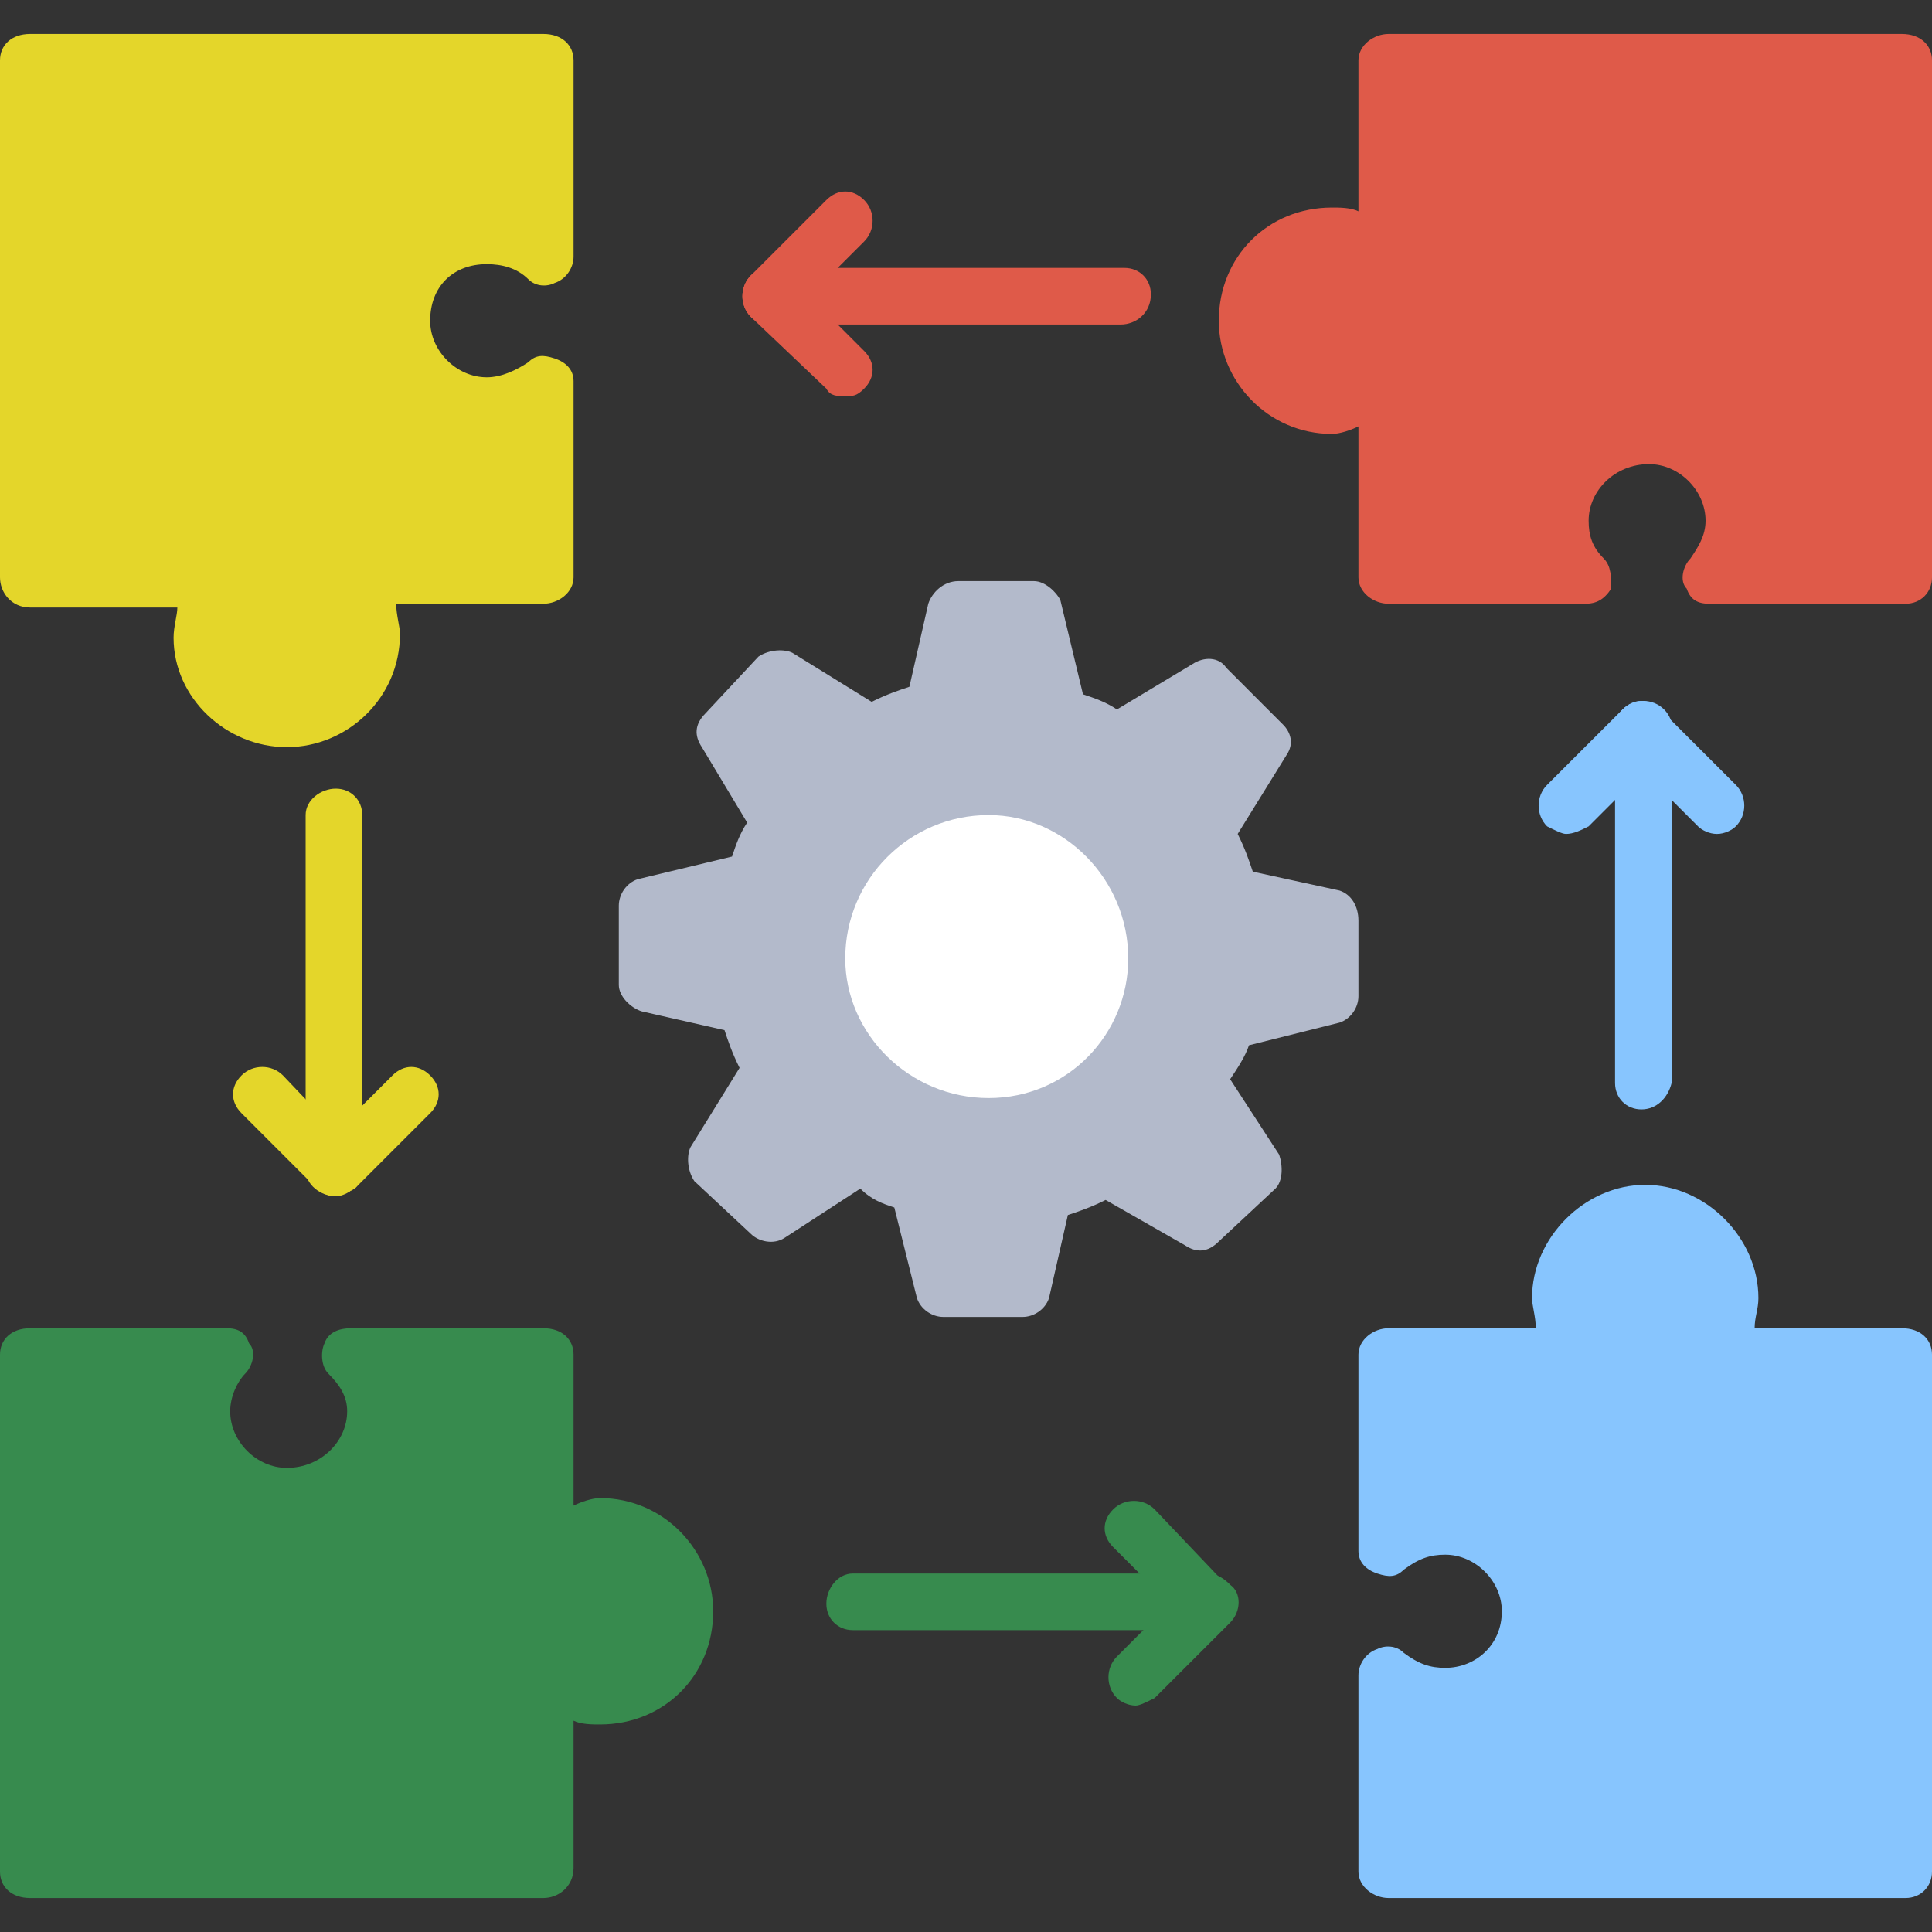
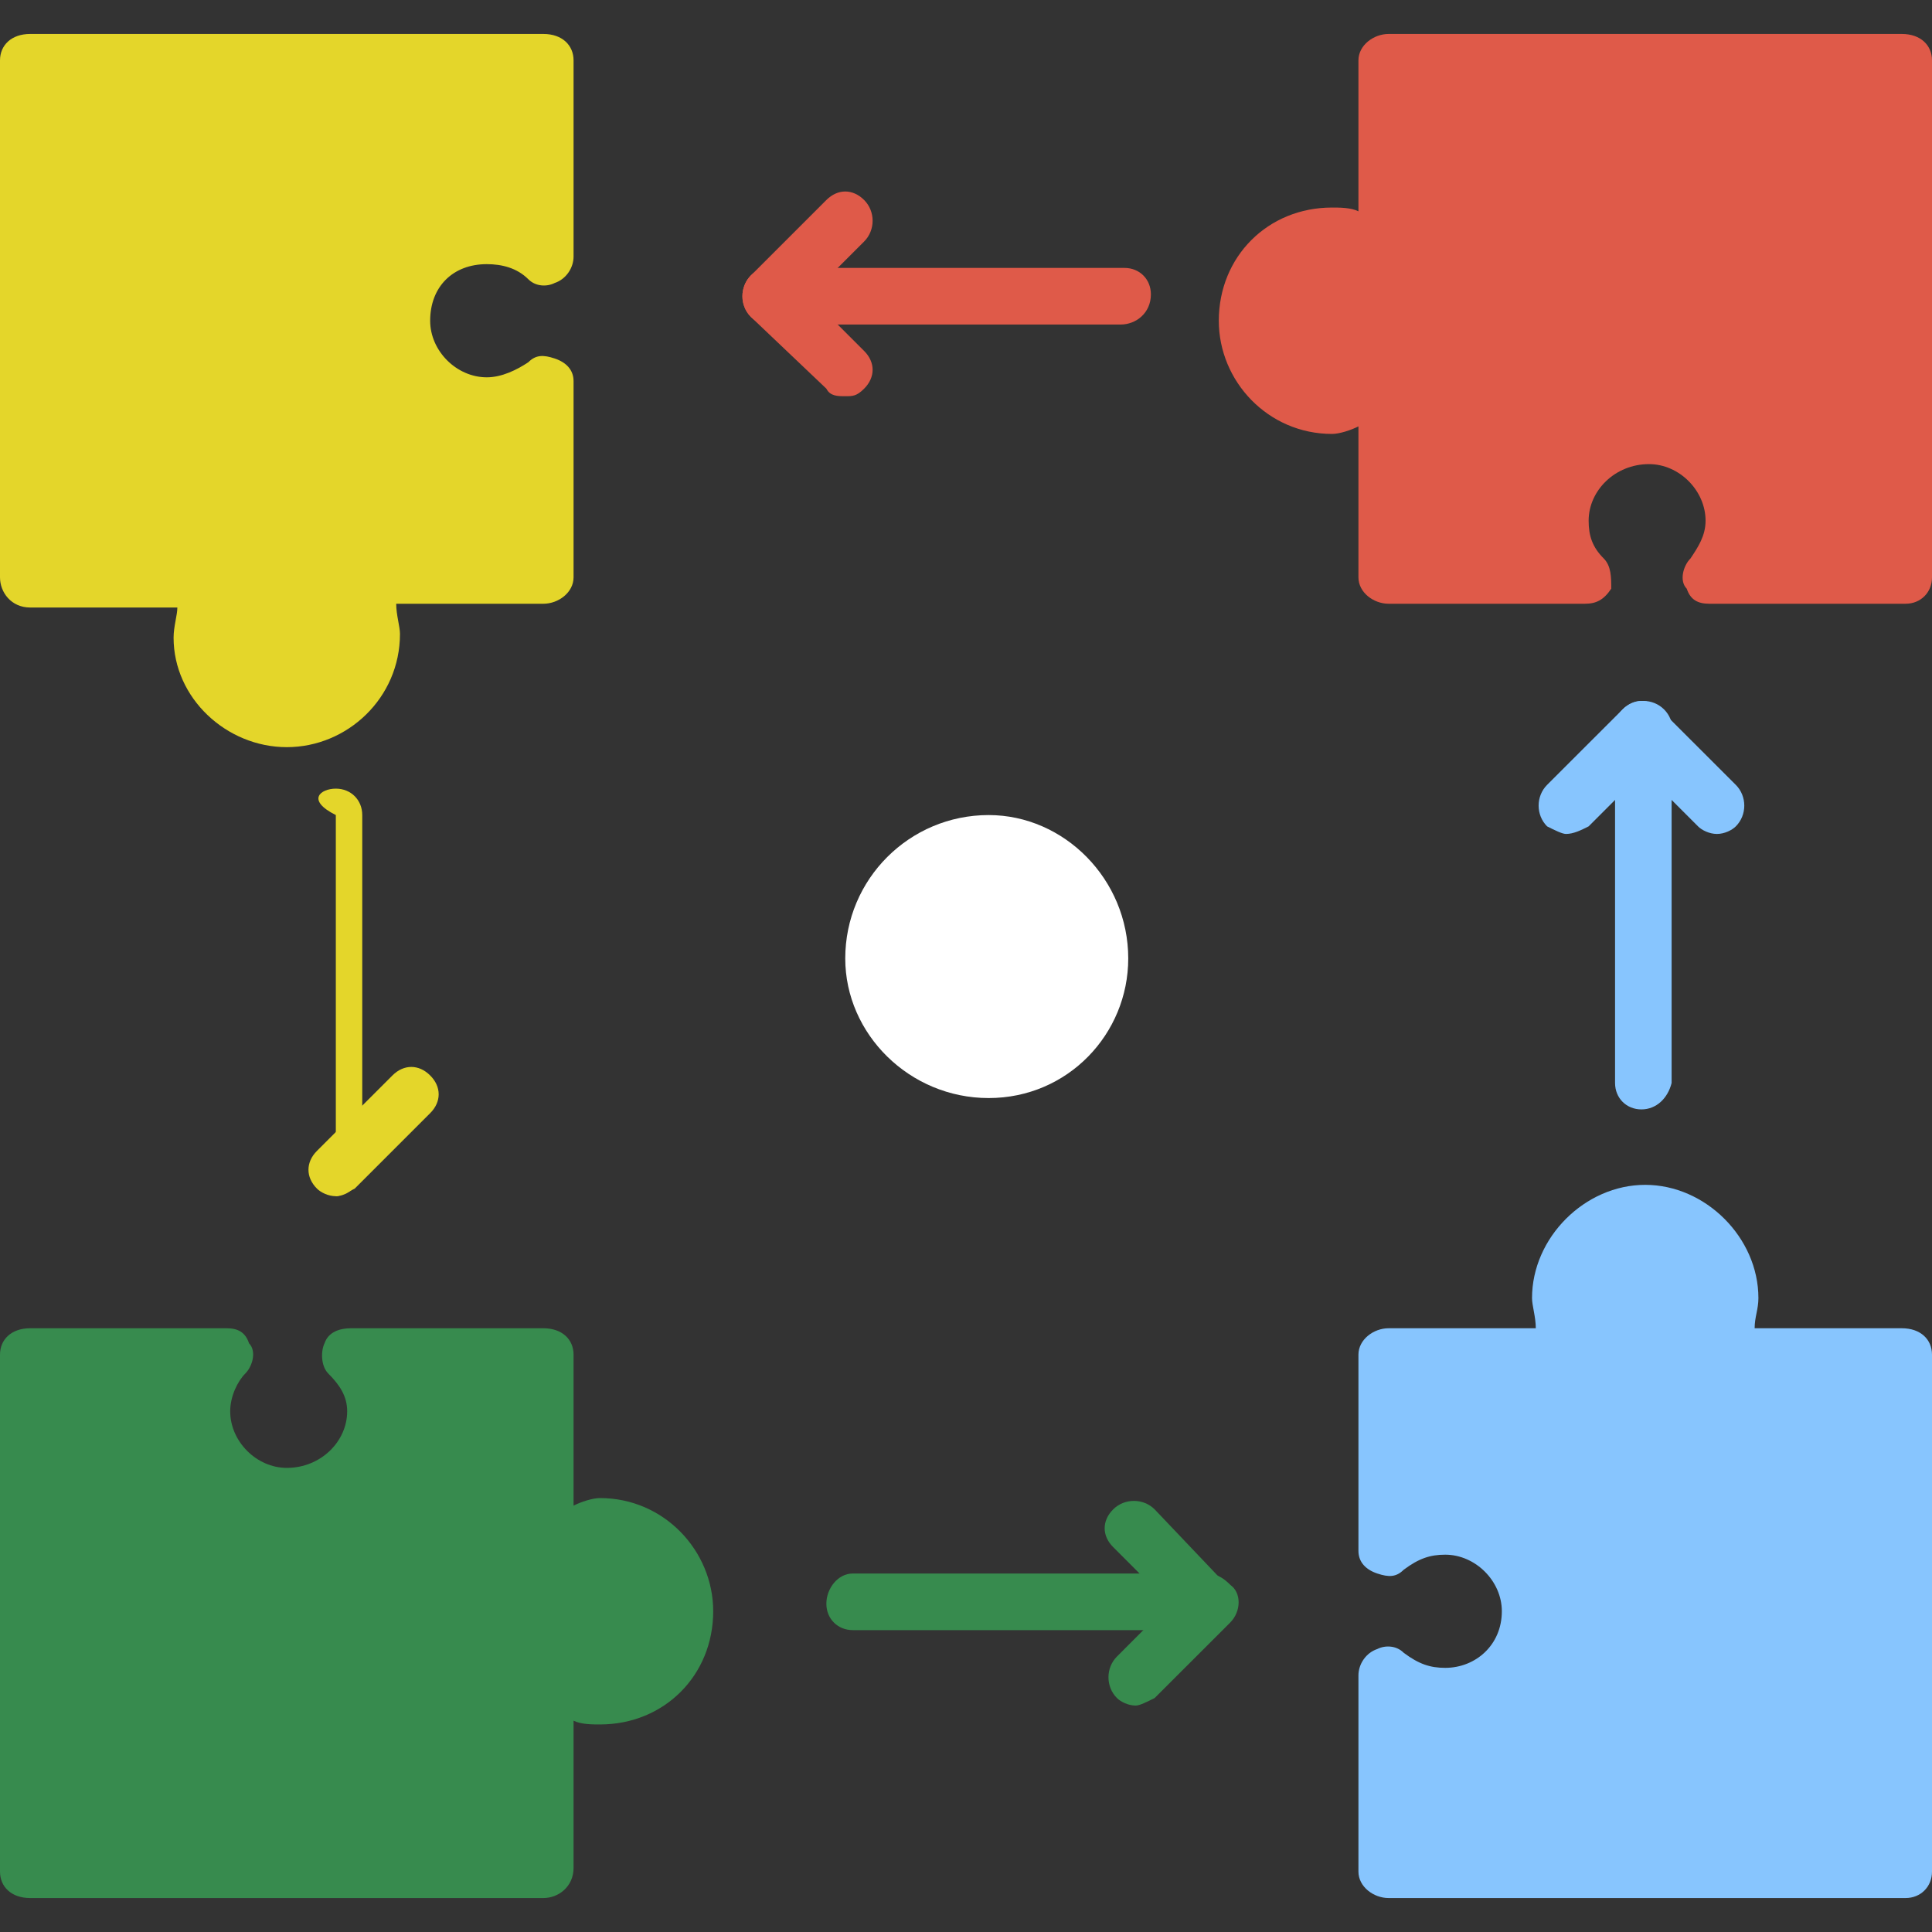
<svg xmlns="http://www.w3.org/2000/svg" width="40" height="40" viewBox="0 0 40 40" fill="none">
  <rect x="0" y="0" width="40" height="40" fill="#333333" stroke="none" />
  <g clip-path="url(#clip0_18103_26805)">
    <path fill-rule="evenodd" clip-rule="evenodd" d="M5.938 15.469C4.688 15.469 3.594 14.453 3.594 13.203C3.594 12.969 3.672 12.734 3.672 12.578H0.625C0.234 12.578 0 12.266 0 11.953V1.25C0 0.938 0.234 0.703 0.625 0.703H11.25C11.641 0.703 11.875 0.938 11.875 1.25V5.312C11.875 5.547 11.719 5.781 11.484 5.859C11.328 5.938 11.094 5.938 10.938 5.781C10.703 5.547 10.391 5.469 10.078 5.469C9.375 5.469 8.906 5.938 8.906 6.641C8.906 7.266 9.453 7.812 10.078 7.812C10.391 7.812 10.703 7.656 10.938 7.5C11.094 7.344 11.25 7.344 11.484 7.422C11.719 7.5 11.875 7.656 11.875 7.891V11.953C11.875 12.266 11.562 12.5 11.25 12.5H8.203C8.203 12.734 8.281 12.969 8.281 13.125C8.281 14.453 7.188 15.469 5.938 15.469Z" fill="#E4D62A" />
    <path fill-rule="evenodd" clip-rule="evenodd" d="M11.25 39.297H0.625C0.234 39.297 0 39.062 0 38.75V28.047C0 27.734 0.234 27.5 0.625 27.5H4.688C4.922 27.5 5.078 27.578 5.156 27.812C5.312 27.969 5.234 28.281 5.078 28.438C4.922 28.594 4.766 28.906 4.766 29.219C4.766 29.844 5.312 30.391 5.938 30.391C6.641 30.391 7.188 29.844 7.188 29.219C7.188 28.906 7.031 28.672 6.797 28.438C6.641 28.281 6.641 27.969 6.719 27.812C6.797 27.578 7.031 27.5 7.266 27.5H11.25C11.641 27.5 11.875 27.734 11.875 28.047V31.172C12.031 31.094 12.266 31.016 12.422 31.016C13.75 31.016 14.766 32.109 14.766 33.359C14.766 34.688 13.75 35.703 12.422 35.703C12.266 35.703 12.031 35.703 11.875 35.625V38.672C11.875 39.062 11.562 39.297 11.25 39.297Z" fill="#378B4E" />
    <path fill-rule="evenodd" clip-rule="evenodd" d="M39.453 39.297H28.75C28.438 39.297 28.125 39.062 28.125 38.75V34.688C28.125 34.453 28.281 34.219 28.516 34.141C28.672 34.062 28.906 34.062 29.062 34.219C29.375 34.453 29.609 34.531 29.922 34.531C30.547 34.531 31.094 34.062 31.094 33.359C31.094 32.734 30.547 32.188 29.922 32.188C29.609 32.188 29.375 32.266 29.062 32.5C28.906 32.656 28.75 32.656 28.516 32.578C28.281 32.5 28.125 32.344 28.125 32.109V28.047C28.125 27.734 28.438 27.5 28.75 27.5H31.797C31.797 27.266 31.719 27.031 31.719 26.875C31.719 25.625 32.812 24.531 34.062 24.531C35.312 24.531 36.406 25.625 36.406 26.875C36.406 27.109 36.328 27.266 36.328 27.5H39.375C39.766 27.5 40 27.734 40 28.047V38.75C40 39.062 39.766 39.297 39.453 39.297Z" fill="#87C5FE" />
    <path fill-rule="evenodd" clip-rule="evenodd" d="M39.453 12.5H35.391C35.156 12.5 35 12.422 34.922 12.188C34.766 12.031 34.844 11.719 35 11.562C35.156 11.328 35.312 11.094 35.312 10.781C35.312 10.156 34.766 9.609 34.141 9.609C33.438 9.609 32.891 10.156 32.891 10.781C32.891 11.094 32.969 11.328 33.203 11.562C33.359 11.719 33.359 11.953 33.359 12.188C33.203 12.422 33.047 12.5 32.812 12.5H28.75C28.438 12.5 28.125 12.266 28.125 11.953V8.828C27.969 8.906 27.734 8.984 27.578 8.984C26.25 8.984 25.234 7.891 25.234 6.641C25.234 5.312 26.25 4.297 27.578 4.297C27.734 4.297 27.969 4.297 28.125 4.375V1.25C28.125 0.938 28.438 0.703 28.75 0.703H39.375C39.766 0.703 40 0.938 40 1.25V11.953C40 12.266 39.766 12.5 39.453 12.5Z" fill="#DF5A49" />
-     <path fill-rule="evenodd" clip-rule="evenodd" d="M21.172 27.266H19.531C19.297 27.266 19.062 27.109 18.984 26.875L18.516 25C18.281 24.922 18.047 24.844 17.812 24.609L16.25 25.625C16.016 25.781 15.703 25.703 15.547 25.547L14.375 24.453C14.219 24.219 14.219 23.906 14.297 23.75L15.312 22.109C15.156 21.797 15.078 21.562 15 21.328L13.281 20.938C13.047 20.859 12.812 20.625 12.812 20.391V18.75C12.812 18.516 12.969 18.281 13.203 18.203L15.156 17.734C15.234 17.5 15.312 17.266 15.469 17.031L14.531 15.469C14.375 15.234 14.375 15 14.609 14.766L15.703 13.594C15.938 13.438 16.25 13.438 16.406 13.516L18.047 14.531C18.359 14.375 18.594 14.297 18.828 14.219L19.219 12.5C19.297 12.266 19.531 12.031 19.844 12.031H21.406C21.641 12.031 21.875 12.266 21.953 12.422L22.422 14.375C22.656 14.453 22.891 14.531 23.125 14.688L24.688 13.75C24.922 13.594 25.234 13.594 25.391 13.828L26.562 15C26.719 15.156 26.797 15.391 26.641 15.625L25.625 17.266C25.781 17.578 25.859 17.812 25.938 18.047L27.734 18.438C27.969 18.516 28.125 18.75 28.125 19.062V20.625C28.125 20.859 27.969 21.094 27.734 21.172L25.859 21.641C25.781 21.875 25.625 22.109 25.469 22.344L26.484 23.906C26.562 24.141 26.562 24.453 26.406 24.609L25.234 25.703C25 25.938 24.766 25.938 24.531 25.781L22.891 24.844C22.578 25 22.344 25.078 22.109 25.156L21.719 26.875C21.641 27.109 21.406 27.266 21.172 27.266Z" fill="#B3BACB" />
    <path fill-rule="evenodd" clip-rule="evenodd" d="M20.469 22.734C18.828 22.734 17.5 21.406 17.5 19.844C17.5 18.203 18.828 16.875 20.469 16.875C22.031 16.875 23.359 18.203 23.359 19.844C23.359 21.406 22.109 22.734 20.469 22.734Z" fill="white" />
    <path fill-rule="evenodd" clip-rule="evenodd" d="M23.203 6.719H15.938C15.625 6.719 15.391 6.484 15.391 6.094C15.391 5.781 15.625 5.547 15.938 5.547H23.281C23.594 5.547 23.828 5.781 23.828 6.094C23.828 6.484 23.516 6.719 23.203 6.719Z" fill="#DF5A49" />
    <path fill-rule="evenodd" clip-rule="evenodd" d="M15.938 6.719C15.781 6.719 15.625 6.641 15.547 6.562C15.312 6.328 15.312 5.938 15.547 5.703L17.109 4.141C17.344 3.906 17.656 3.906 17.891 4.141C18.125 4.375 18.125 4.766 17.891 5L16.328 6.562C16.25 6.641 16.094 6.719 15.938 6.719Z" fill="#DF5A49" />
    <path fill-rule="evenodd" clip-rule="evenodd" d="M17.5 8.203C17.344 8.203 17.188 8.203 17.109 8.047L15.547 6.562C15.312 6.328 15.312 5.938 15.547 5.703C15.781 5.469 16.094 5.469 16.328 5.703L17.891 7.266C18.125 7.5 18.125 7.812 17.891 8.047C17.734 8.203 17.656 8.203 17.5 8.203Z" fill="#DF5A49" />
-     <path fill-rule="evenodd" clip-rule="evenodd" d="M6.953 24.766C6.641 24.766 6.328 24.531 6.328 24.219V16.875C6.328 16.562 6.641 16.328 6.953 16.328C7.266 16.328 7.5 16.562 7.5 16.875V24.219C7.5 24.531 7.188 24.766 6.953 24.766Z" fill="#E4D62A" />
-     <path fill-rule="evenodd" clip-rule="evenodd" d="M6.953 24.766C6.797 24.766 6.641 24.688 6.562 24.609L5 23.047C4.766 22.812 4.766 22.5 5 22.266C5.234 22.031 5.625 22.031 5.859 22.266L7.344 23.828C7.578 24.062 7.578 24.375 7.344 24.609C7.188 24.688 7.031 24.766 6.953 24.766Z" fill="#E4D62A" />
+     <path fill-rule="evenodd" clip-rule="evenodd" d="M6.953 24.766V16.875C6.328 16.562 6.641 16.328 6.953 16.328C7.266 16.328 7.5 16.562 7.5 16.875V24.219C7.5 24.531 7.188 24.766 6.953 24.766Z" fill="#E4D62A" />
    <path fill-rule="evenodd" clip-rule="evenodd" d="M6.953 24.766C6.797 24.766 6.641 24.688 6.562 24.609C6.328 24.375 6.328 24.062 6.562 23.828L8.125 22.266C8.359 22.031 8.672 22.031 8.906 22.266C9.141 22.5 9.141 22.812 8.906 23.047L7.344 24.609C7.188 24.688 7.031 24.766 6.953 24.766Z" fill="#E4D62A" />
    <path fill-rule="evenodd" clip-rule="evenodd" d="M25 33.75H17.656C17.344 33.75 17.109 33.516 17.109 33.203C17.109 32.891 17.344 32.578 17.656 32.578H25C25.312 32.578 25.625 32.891 25.625 33.203C25.625 33.516 25.312 33.75 25 33.75Z" fill="#378B4E" />
    <path fill-rule="evenodd" clip-rule="evenodd" d="M23.516 35.312C23.359 35.312 23.203 35.234 23.125 35.156C22.891 34.922 22.891 34.531 23.125 34.297L24.609 32.812C24.844 32.578 25.234 32.578 25.469 32.812C25.703 32.969 25.703 33.359 25.469 33.594L23.906 35.156C23.75 35.234 23.594 35.312 23.516 35.312Z" fill="#378B4E" />
    <path fill-rule="evenodd" clip-rule="evenodd" d="M25 33.75C24.844 33.75 24.688 33.75 24.609 33.594L23.047 32.031C22.812 31.797 22.812 31.484 23.047 31.25C23.281 31.016 23.672 31.016 23.906 31.25L25.391 32.812C25.625 33.047 25.625 33.359 25.391 33.594C25.312 33.75 25.156 33.75 25 33.75Z" fill="#378B4E" />
    <path fill-rule="evenodd" clip-rule="evenodd" d="M33.984 22.969C33.672 22.969 33.438 22.734 33.438 22.422V15.156C33.438 14.766 33.672 14.531 33.984 14.531C34.297 14.531 34.609 14.766 34.609 15.156V22.422C34.531 22.734 34.297 22.969 33.984 22.969Z" fill="#87C5FE" />
    <path fill-rule="evenodd" clip-rule="evenodd" d="M35.547 17.266C35.391 17.266 35.234 17.188 35.156 17.109L33.594 15.547C33.359 15.312 33.359 14.922 33.594 14.688C33.828 14.453 34.141 14.453 34.375 14.688L35.938 16.25C36.172 16.484 36.172 16.875 35.938 17.109C35.859 17.188 35.703 17.266 35.547 17.266Z" fill="#87C5FE" />
    <path fill-rule="evenodd" clip-rule="evenodd" d="M32.422 17.266C32.344 17.266 32.188 17.188 32.031 17.109C31.797 16.875 31.797 16.484 32.031 16.25L33.594 14.688C33.828 14.453 34.219 14.453 34.453 14.688C34.688 14.922 34.688 15.312 34.453 15.547L32.891 17.109C32.734 17.188 32.578 17.266 32.422 17.266Z" fill="#87C5FE" />
  </g>
  <defs>
    <clipPath id="clip0_18103_26805">
      <rect width="40" height="40" fill="white" />
    </clipPath>
  </defs>
</svg>